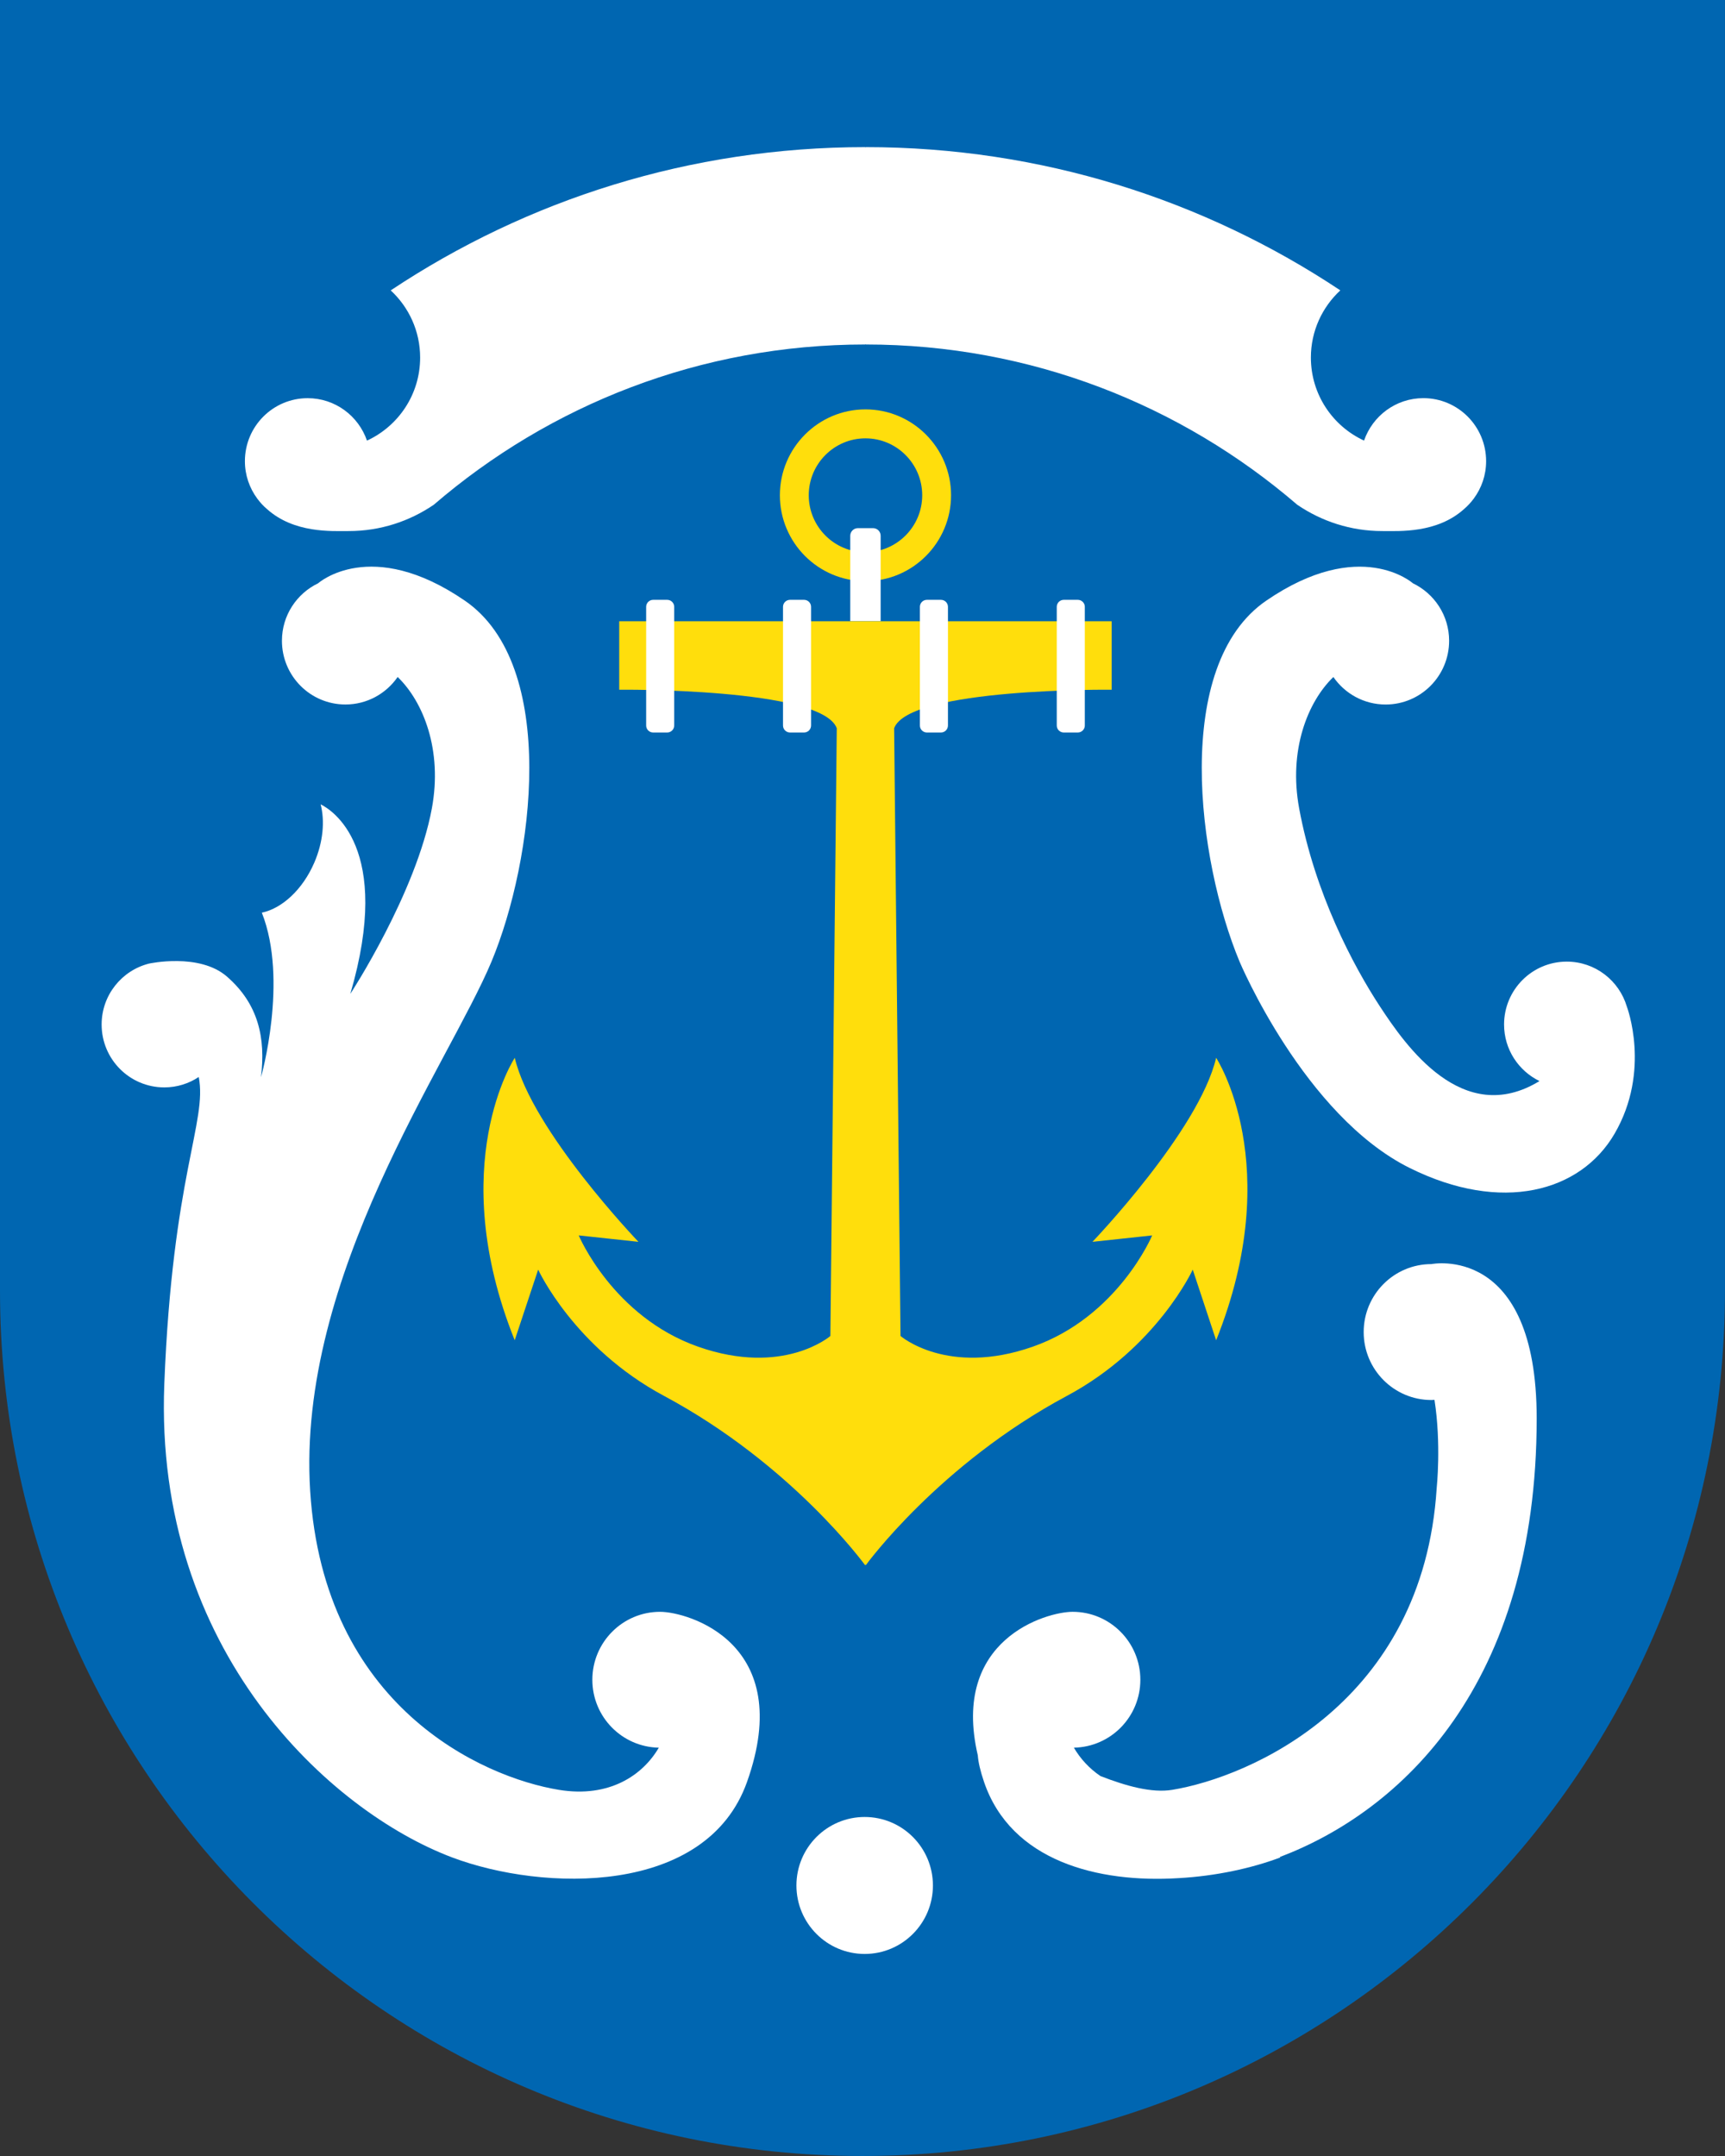
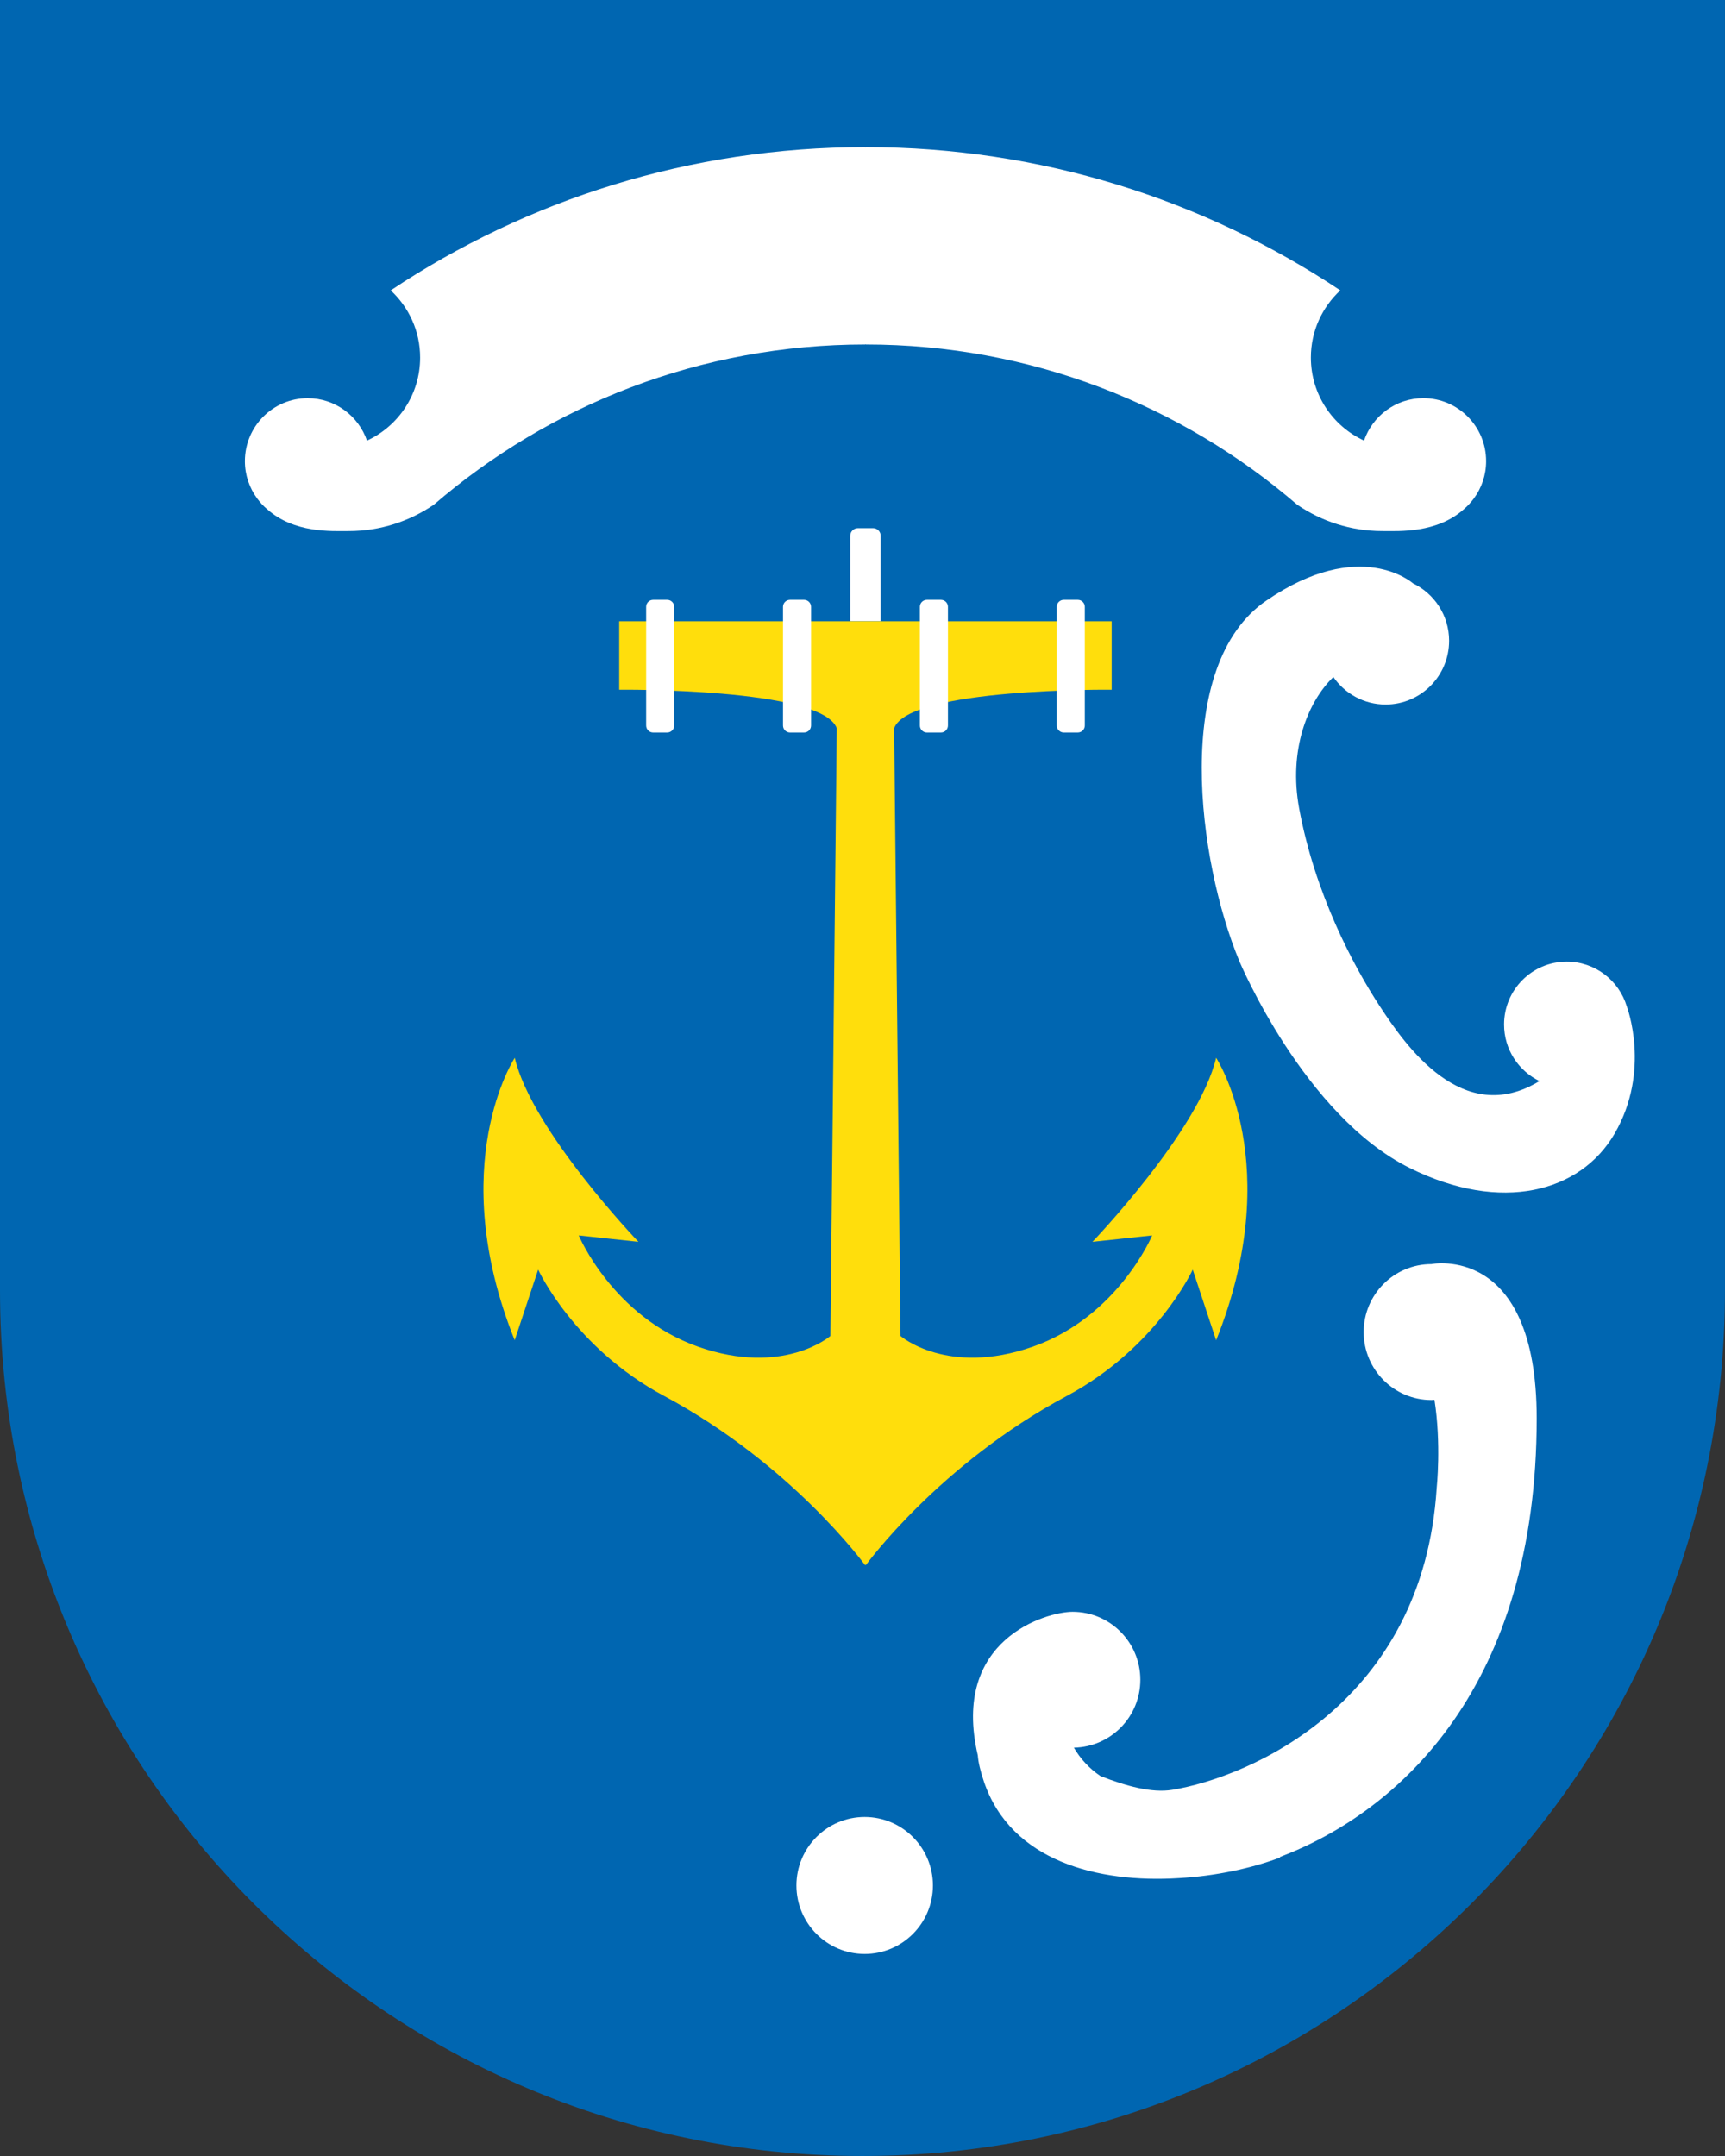
<svg xmlns="http://www.w3.org/2000/svg" version="1.1" id="Ebene_1" x="0px" y="0px" viewBox="0 0 56.693 70.866" style="enable-background:new 0 0 56.693 70.866;" xml:space="preserve">
  <rect x="0" y="0" width="56.693" height="70.866" fill="#333333" stroke="none" />
  <style type="text/css">
	.st0{fill:#0066B1;}
	.st1{fill:#FFDE0C;}
	.st2{fill:#FFFFFF;}
</style>
  <g>
    <path class="st0" d="M56.693,0H0v42.421c0,15.71,12.691,28.445,28.346,28.445s28.346-12.735,28.346-28.445V0z" />
    <g>
-       <path class="st1" d="M25.631,16.279c0-1.557,1.262-2.823,2.813-2.823c1.551,0,2.813,1.266,2.813,2.823    c0,1.557-1.262,2.823-2.813,2.823C26.893,19.102,25.631,17.836,25.631,16.279z M26.58,16.279c0,1.032,0.836,1.871,1.864,1.871    c1.028,0,1.865-0.84,1.865-1.871c0-1.032-0.837-1.871-1.865-1.871C27.416,14.408,26.58,15.247,26.58,16.279z" />
-     </g>
+       </g>
    <path class="st2" d="M28.194,17.36h0.5c0.138,0,0.249,0.112,0.249,0.249v2.81h-0.999v-2.81   C27.945,17.472,28.057,17.36,28.194,17.36z" />
    <path class="st1" d="M16.918,34.769c0.561,2.391,4.065,6.049,4.065,6.049l-1.963-0.211c0,0,1.121,2.673,3.925,3.658   c2.804,0.985,4.346-0.352,4.346-0.352l0.21-19.976c-0.491-1.336-7.15-1.266-7.15-1.266V20.42h16.185v2.251   c0,0-6.659-0.07-7.15,1.266l0.21,19.976c0,0,1.542,1.336,4.346,0.352c2.804-0.985,3.925-3.658,3.925-3.658l-1.963,0.211   c0,0,3.505-3.658,4.065-6.049c0,0,2.313,3.517,0,9.285L39.2,41.732c0,0-1.176,2.566-4.136,4.15   c-4.206,2.251-6.603,5.557-6.603,5.557h-0.035c0,0-2.397-3.306-6.603-5.557c-2.96-1.584-4.136-4.15-4.136-4.15l-0.771,2.321   C14.604,38.286,16.918,34.769,16.918,34.769z" />
    <g>
      <path class="st2" d="M30.463,24.077h0.462c0.127,0,0.23-0.103,0.23-0.23v-3.901c0-0.127-0.103-0.23-0.23-0.23h-0.462    c-0.127,0-0.23,0.103-0.23,0.23v3.901C30.232,23.974,30.336,24.077,30.463,24.077z" />
      <path class="st2" d="M34.961,24.077l0.462,0c0.127,0,0.23-0.103,0.23-0.23v-3.901c0-0.127-0.103-0.23-0.23-0.23h-0.462    c-0.127,0-0.23,0.103-0.23,0.23l0,3.901C34.731,23.974,34.834,24.077,34.961,24.077z" />
      <path class="st2" d="M26.426,24.077h-0.462c-0.127,0-0.23-0.103-0.23-0.23v-3.901c0-0.127,0.103-0.23,0.23-0.23h0.462    c0.127,0,0.23,0.103,0.23,0.23v3.901C26.656,23.974,26.553,24.077,26.426,24.077z" />
      <path class="st2" d="M21.928,24.077h-0.462c-0.127,0-0.23-0.103-0.23-0.23v-3.901c0-0.127,0.103-0.23,0.23-0.23h0.462    c0.127,0,0.23,0.103,0.23,0.23v3.901C22.158,23.974,22.055,24.077,21.928,24.077z" />
    </g>
    <ellipse class="st2" cx="28.418" cy="61.974" rx="2.243" ry="2.251" />
-     <path class="st2" d="M5.4,35.742c-1.138,0-2.06-0.925-2.06-2.067c0-0.966,0.662-1.776,1.555-2.002c0,0,1.656-0.365,2.564,0.427   c1.037,0.905,1.274,2.016,1.119,3.309c0,0,0.907-3.191,0.027-5.41c0.66-0.138,1.341-0.754,1.725-1.646   c0.291-0.676,0.35-1.368,0.208-1.915c0.36,0.177,2.386,1.412,0.975,6.231c0,0,2.165-3.309,2.681-6.101   c0.352-1.908-0.277-3.498-1.125-4.316c-0.377,0.546-1.005,0.904-1.716,0.904c-1.153,0-2.087-0.938-2.087-2.095   c0-0.834,0.488-1.553,1.191-1.89c0,0,1.728-1.548,4.82,0.572c3.091,2.12,2.267,8.529,0.876,11.865   c-1.391,3.336-6.406,10.316-5.959,17.399s5.65,9.41,8.175,9.824c1.659,0.272,2.758-0.484,3.283-1.386   c-1.21-0.023-2.184-1.012-2.184-2.232c0-1.234,0.997-2.234,2.226-2.234c0.914,0,4.481,1.027,2.857,5.593   c-1.336,3.757-6.709,3.602-9.686,2.482C10.88,59.555,5.055,54.281,5.4,45.491c0.269-6.857,1.416-8.618,1.132-10.091   C6.207,35.616,5.818,35.742,5.4,35.742z" />
    <path class="st2" d="M53.466,33.083L53.466,33.083c-0.254-0.853-1.041-1.475-1.974-1.475c-1.138,0-2.06,0.925-2.06,2.067   c0,0.819,0.476,1.524,1.164,1.859c-2.532,1.547-4.411-1.183-5.244-2.453c-0.876-1.336-2.14-3.72-2.655-6.512   c-0.352-1.908,0.277-3.498,1.125-4.316c0.377,0.546,1.005,0.904,1.717,0.904c1.153,0,2.087-0.938,2.087-2.095   c0-0.835-0.488-1.553-1.191-1.89c0,0-1.729-1.548-4.82,0.572c-3.091,2.12-2.267,8.529-0.876,11.865c0,0,2.125,5.06,5.594,6.783   c3.02,1.5,5.613,0.789,6.729-1.125C54.272,35.191,53.466,33.083,53.466,33.083z" />
    <path class="st2" d="M50.504,46.621c0-5.768-3.46-5.071-3.46-5.071c-1.23,0-2.226,1-2.226,2.234c0,1.234,0.997,2.234,2.226,2.234   c0.034,0,0.068-0.004,0.101-0.005c0.227,1.45,0.073,2.894,0.073,2.894c-0.446,7.083-6.17,9.511-8.694,9.924   c-0.669,0.11-1.509-0.123-2.357-0.453c-0.377-0.255-0.669-0.582-0.873-0.933c1.21-0.023,2.184-1.012,2.184-2.232   c0-1.234-0.997-2.234-2.226-2.234c-0.852,0-4.01,0.894-3.116,4.718c0.016,0.223,0.081,0.51,0.205,0.875   c0.888,2.601,3.739,3.328,6.4,3.161c1.217-0.068,2.398-0.325,3.339-0.68l-0.02-0.013C46.037,59.531,50.504,55.393,50.504,46.621z" />
    <path class="st2" d="M46.779,13.087c-0.903,0-1.669,0.584-1.949,1.395c-1.03-0.475-1.747-1.517-1.747-2.73   c0-0.874,0.374-1.658,0.967-2.208C39.58,6.57,34.219,4.836,28.453,4.836v0.011l-0.015-0.011c-5.766,0-11.126,1.734-15.597,4.709   c0.593,0.549,0.967,1.334,0.967,2.208c0,1.213-0.717,2.255-1.747,2.73c-0.279-0.811-1.045-1.395-1.949-1.395   c-1.14,0-2.063,0.927-2.063,2.071c0,0.46,0.151,0.883,0.404,1.227c0.001,0.001,0.001,0.002,0.002,0.003   c0.002,0.002,0.004,0.004,0.005,0.006c0.092,0.124,0.197,0.238,0.315,0.338c0.89,0.798,2.12,0.723,2.685,0.723   c1.037,0,1.998-0.321,2.796-0.865c3.813-3.281,8.765-5.268,14.182-5.268l0.015-0.012v0.012c5.417,0,10.369,1.987,14.182,5.268   c0.798,0.544,1.759,0.865,2.796,0.865c0.565,0,1.796,0.075,2.685-0.723c0.117-0.1,0.222-0.214,0.315-0.338   c0.002-0.002,0.004-0.004,0.005-0.006c0.001-0.001,0.001-0.002,0.002-0.003c0.253-0.344,0.404-0.767,0.404-1.227   C48.842,14.014,47.919,13.087,46.779,13.087z" />
  </g>
</svg>